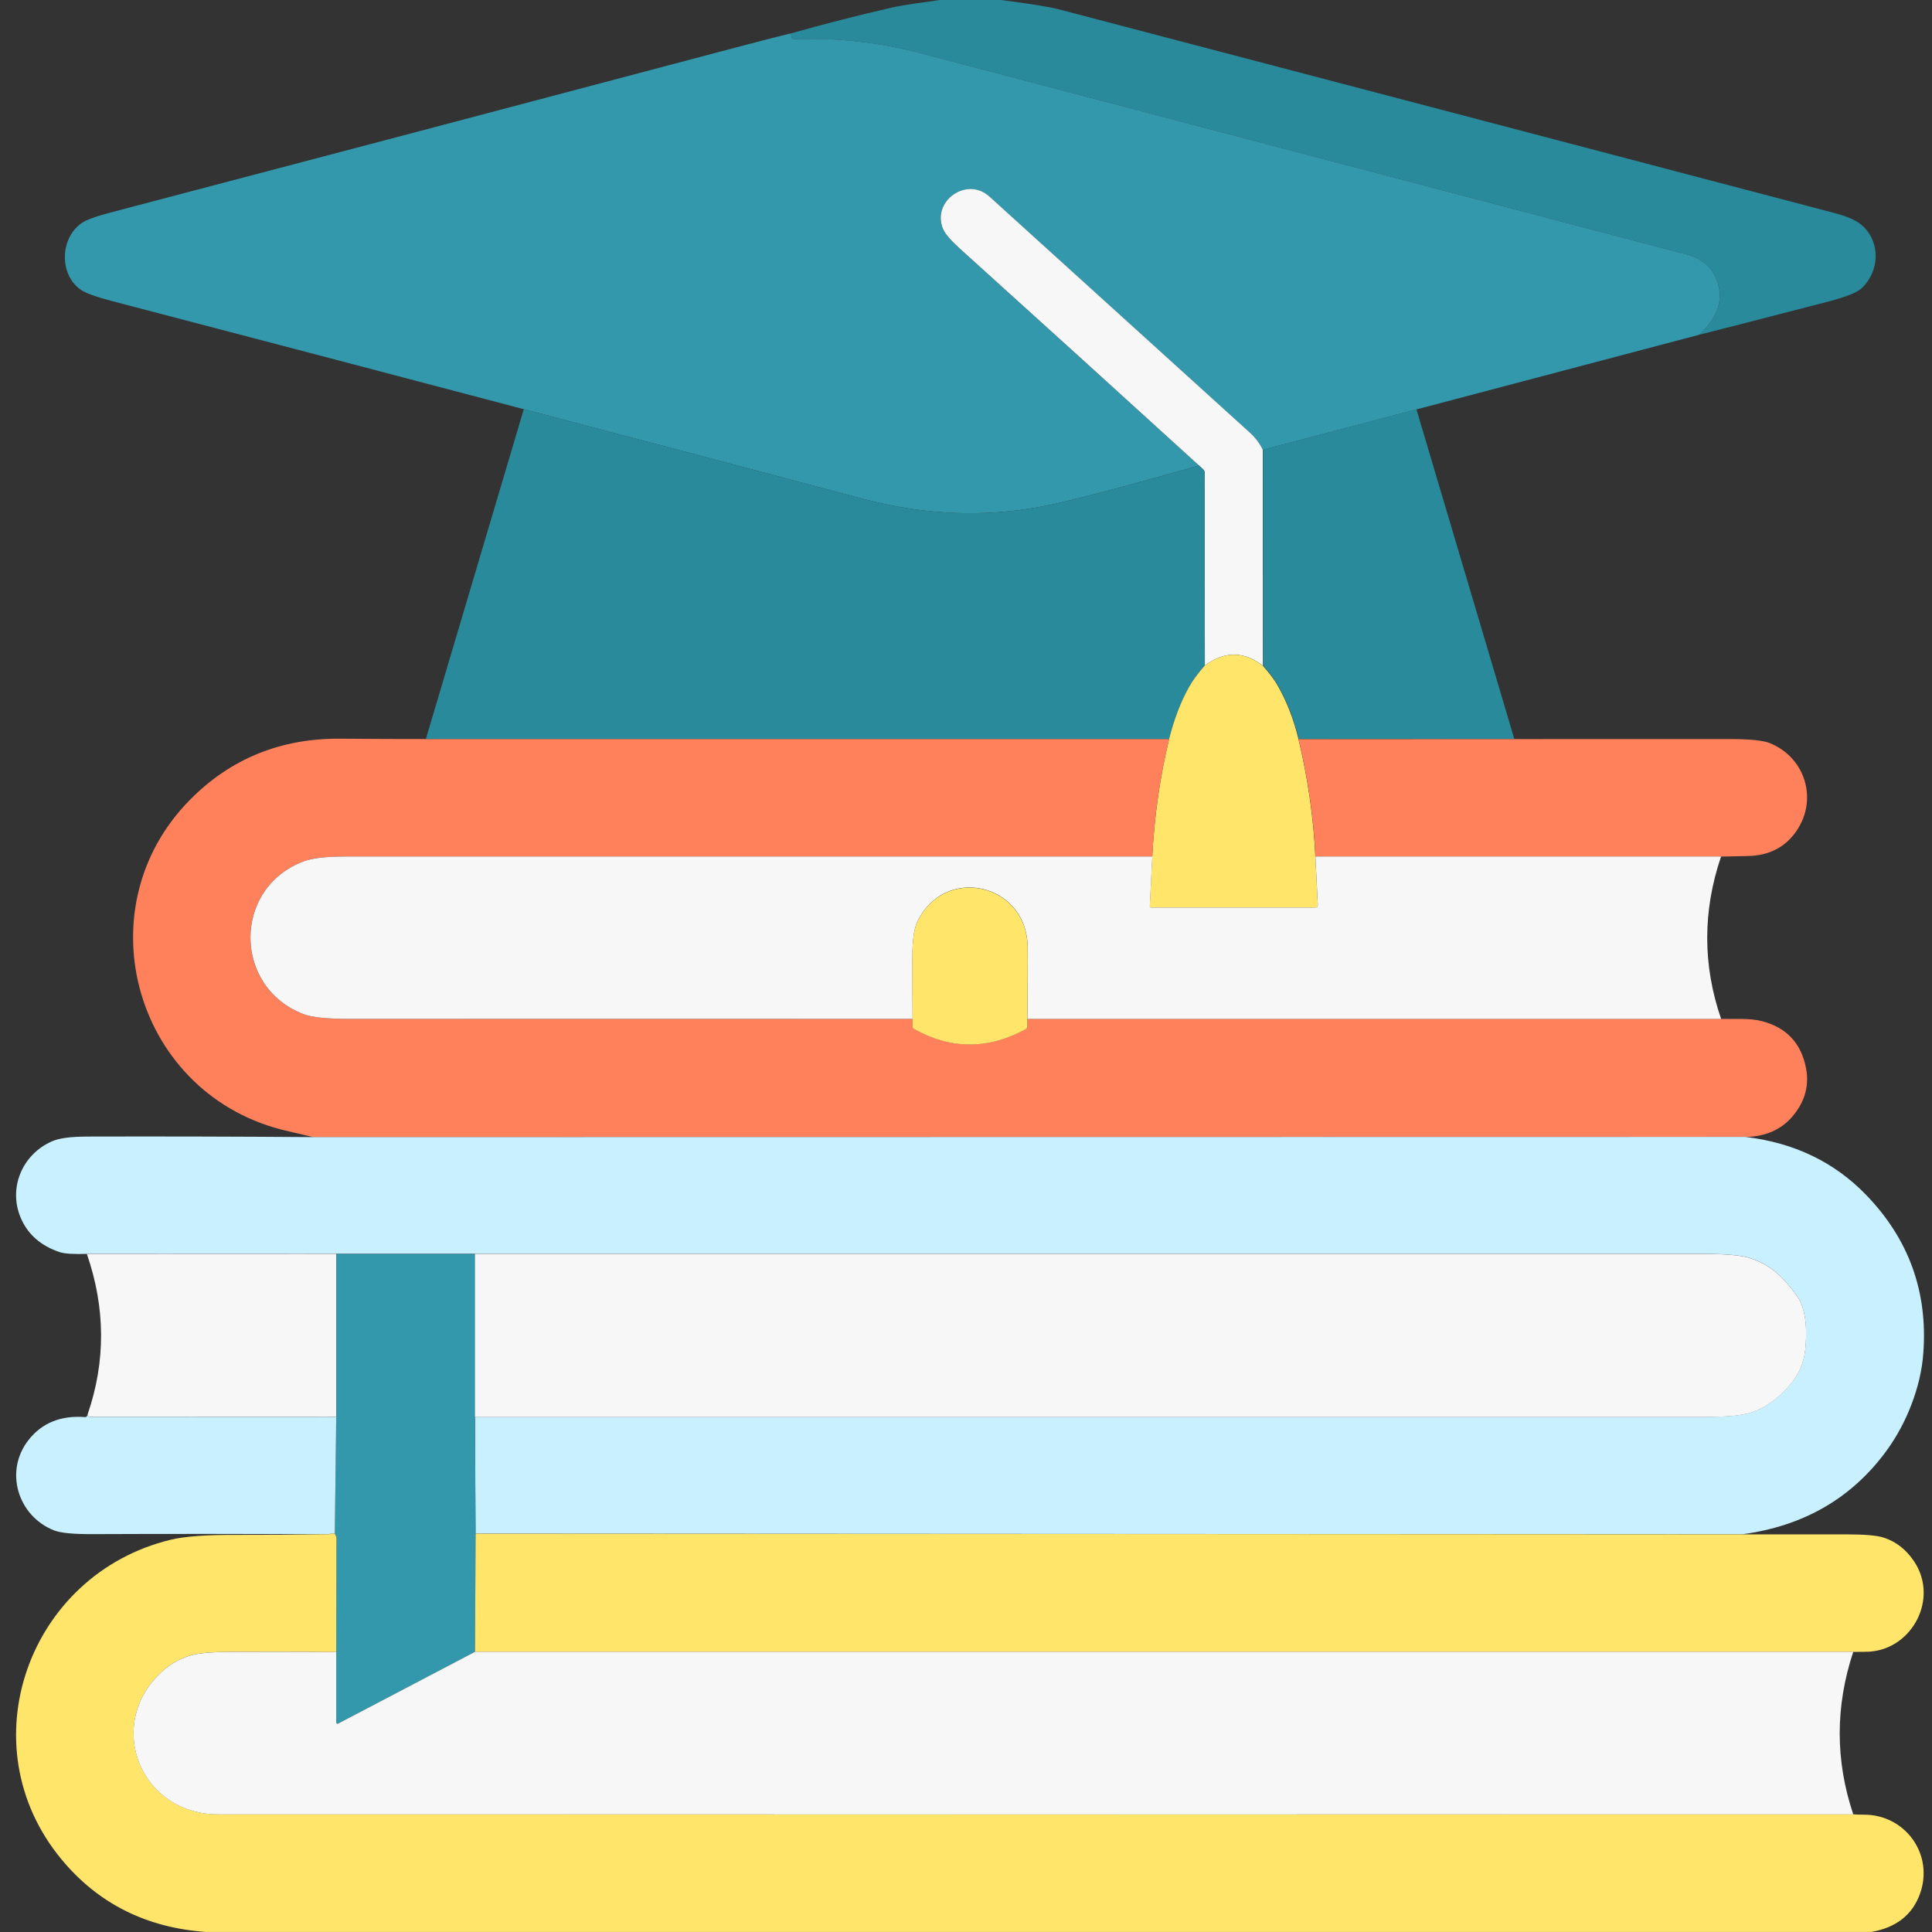
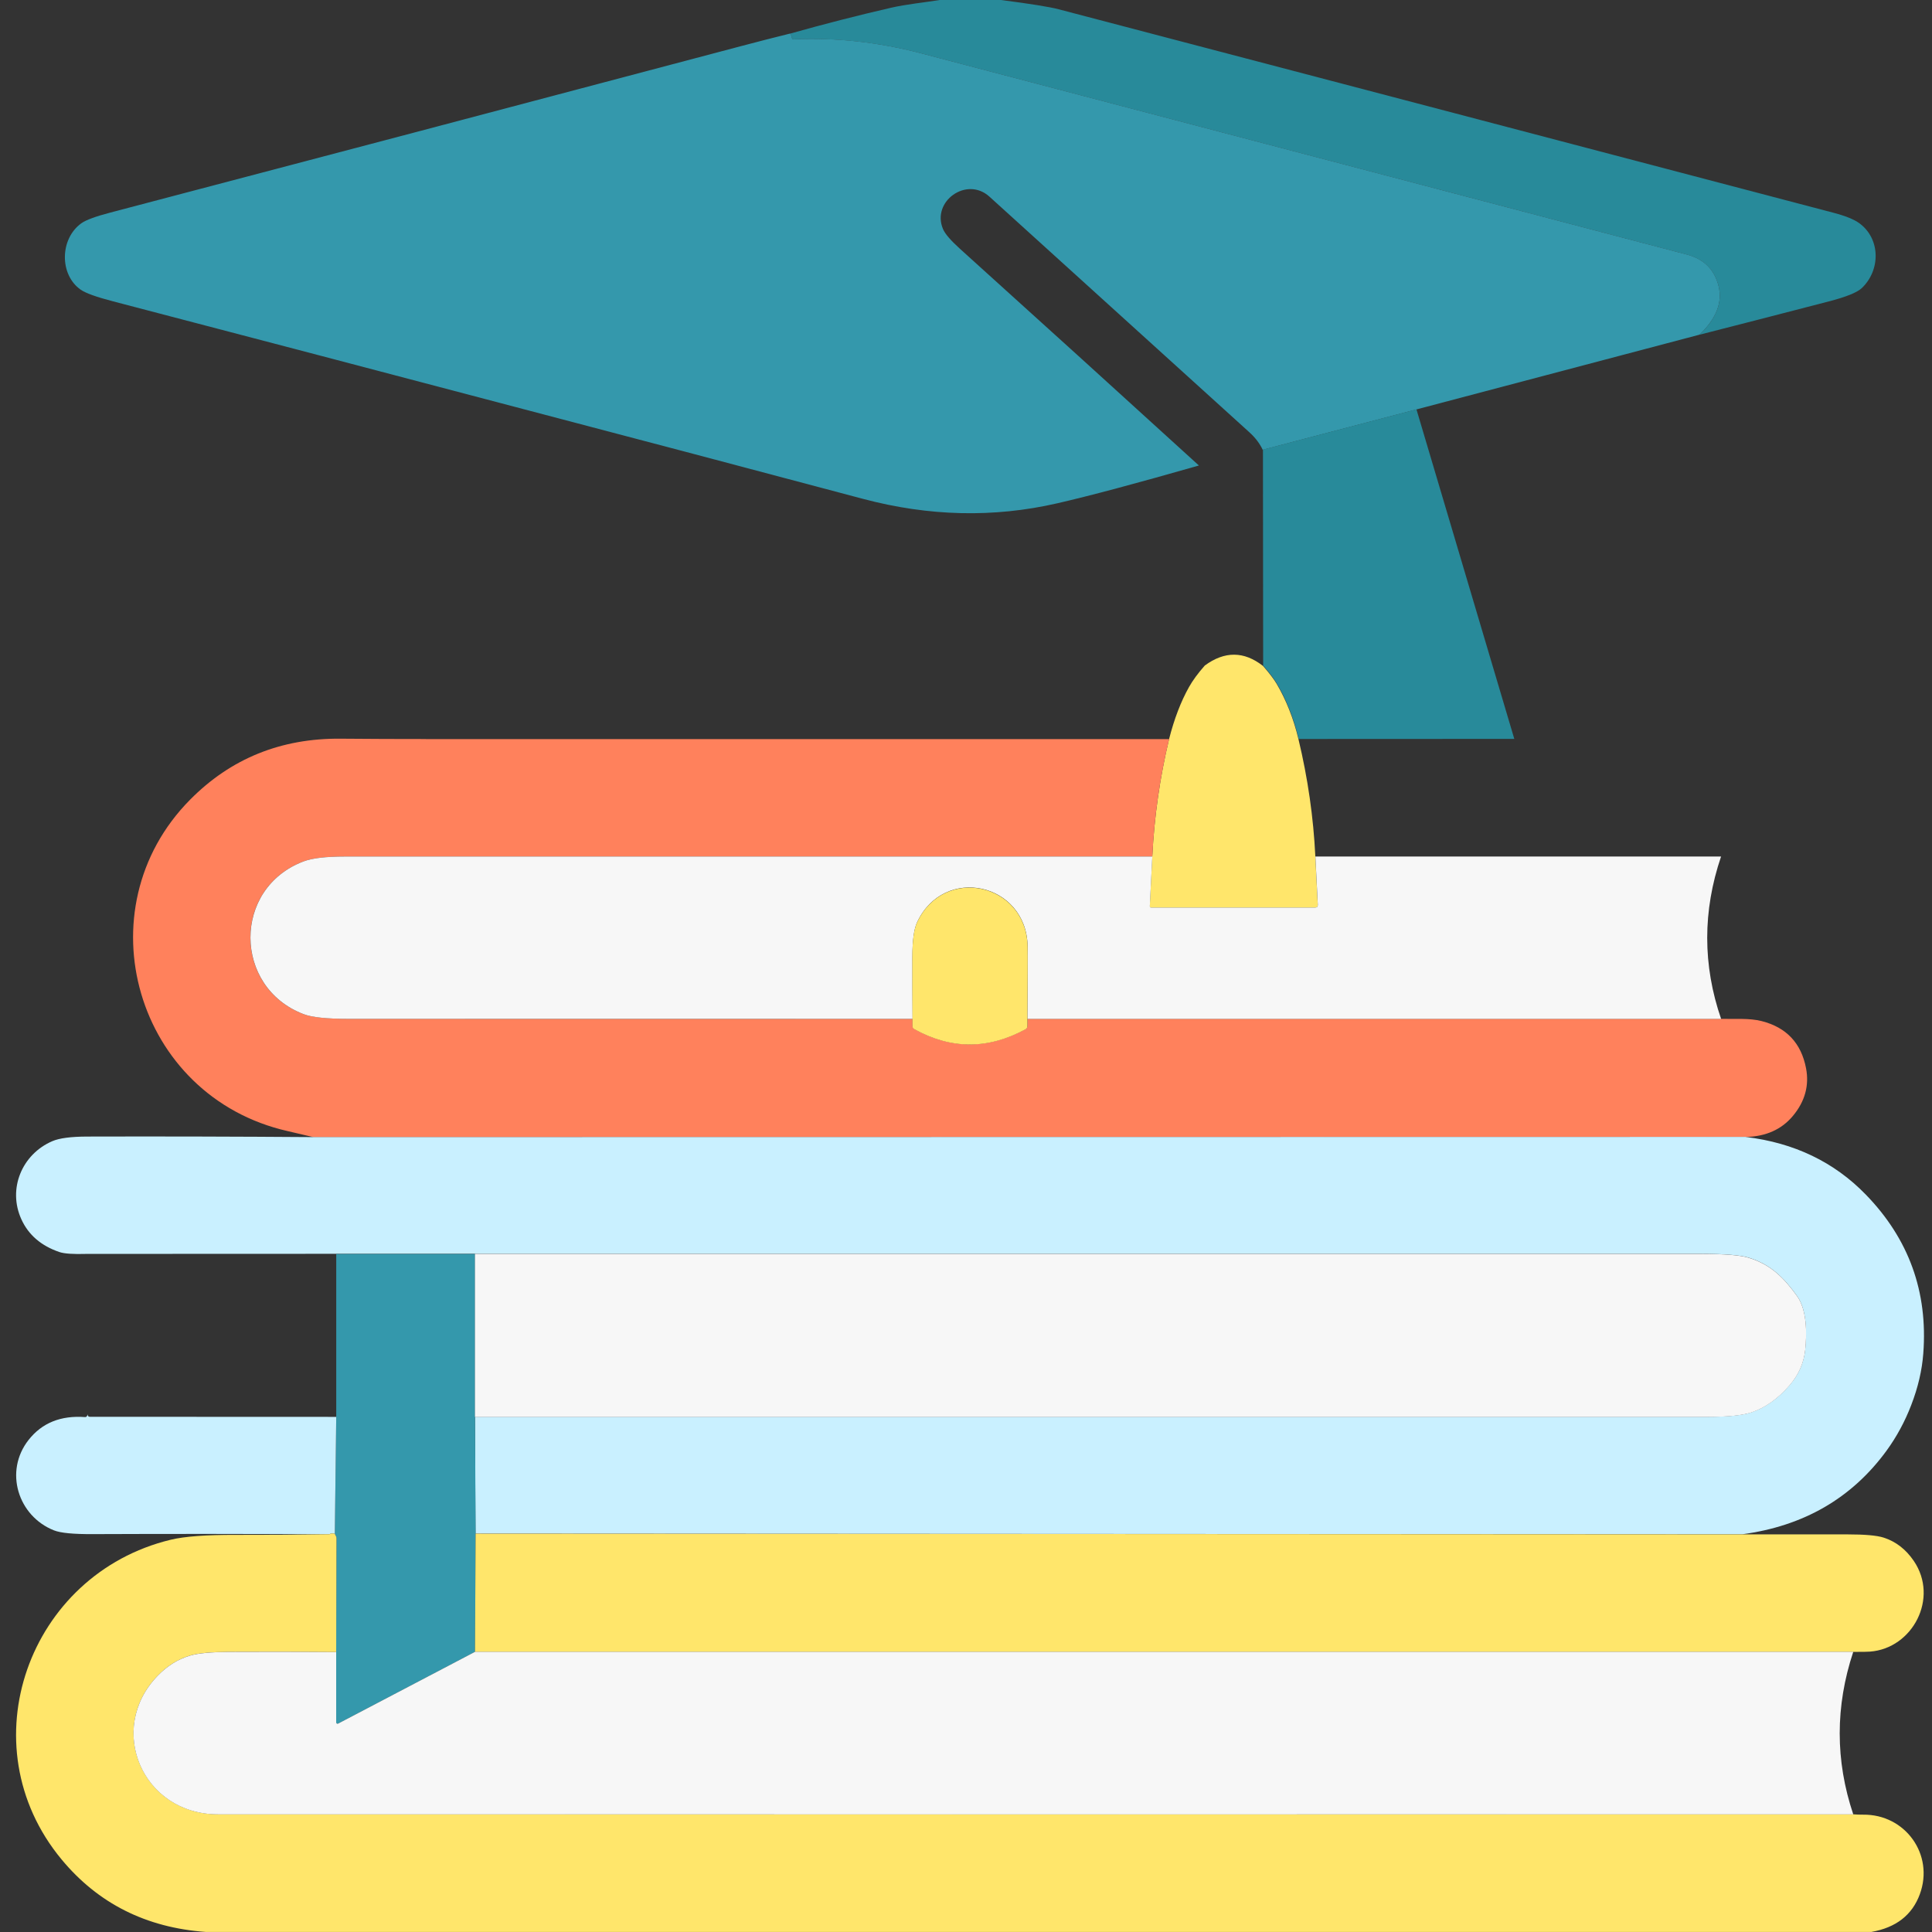
<svg xmlns="http://www.w3.org/2000/svg" width="120" height="120" viewBox="0 0 120 120" fill="none">
  <rect x="0" y="0" width="120" height="120" fill="#333333" stroke="none" />
  <g clip-path="url(#clip0_582_17057)">
    <path d="M58.339 0H62.177C64.014 0.238 65.208 0.431 65.752 0.575C81.789 4.782 97.822 8.992 113.855 13.208C114.621 13.408 115.168 13.63 115.49 13.867C116.818 14.846 116.806 16.793 115.634 17.899C115.346 18.168 114.665 18.443 113.593 18.721C110.971 19.402 108.292 20.093 105.56 20.79C106.598 19.793 106.995 18.79 106.745 17.774C106.489 16.743 105.832 16.09 104.77 15.811C88.974 11.661 73.125 7.495 57.226 3.319C54.572 2.622 51.932 2.332 49.3 2.444C49.231 2.444 49.194 2.413 49.184 2.344C49.178 2.263 49.141 2.178 49.075 2.088C51.16 1.5 53.251 0.963 55.344 0.481C56.304 0.263 57.335 0.163 58.339 0.006V0Z" fill="#288A9A" />
    <path d="M49.075 2.085C49.141 2.175 49.178 2.26 49.184 2.341C49.191 2.41 49.228 2.444 49.3 2.441C51.931 2.325 54.572 2.619 57.226 3.316C73.125 7.492 88.974 11.658 104.77 15.808C105.832 16.086 106.489 16.74 106.745 17.771C106.995 18.787 106.601 19.79 105.56 20.787L87.964 25.434L78.429 27.938C78.244 27.544 77.963 27.175 77.588 26.838C72.212 21.959 66.834 17.087 61.452 12.211C60.039 10.933 57.842 12.511 58.573 14.23C58.698 14.524 59.045 14.927 59.614 15.443C64.502 19.856 69.453 24.344 74.466 28.913C70.609 30.016 67.677 30.801 65.658 31.263C61.717 32.167 57.704 32.073 53.613 30.988C46.59 29.119 39.561 27.26 32.532 25.416C24.028 23.172 15.524 20.94 7.016 18.715C5.982 18.446 5.316 18.205 5.016 17.996C3.688 17.071 3.703 14.839 5.054 13.867C5.338 13.664 5.938 13.442 6.857 13.202C18.959 10.023 32.02 6.576 46.046 2.86C47.062 2.591 48.069 2.332 49.069 2.085H49.075Z" fill="#3498AC" />
-     <path d="M78.432 27.941L78.444 41.355C77.269 40.437 76.069 40.43 74.835 41.334L74.819 29.351C74.819 29.273 74.791 29.207 74.731 29.151L74.469 28.91C69.456 24.341 64.505 19.853 59.617 15.44C59.051 14.927 58.704 14.524 58.576 14.227C57.845 12.508 60.042 10.926 61.455 12.208C66.837 17.084 72.215 21.959 77.591 26.835C77.966 27.175 78.248 27.541 78.432 27.935V27.941Z" fill="#F7F7F7" />
-     <path d="M32.535 25.413C39.564 27.257 46.59 29.116 53.616 30.985C57.707 32.073 61.72 32.163 65.662 31.26C67.681 30.798 70.615 30.013 74.469 28.91L74.731 29.151C74.791 29.204 74.819 29.273 74.819 29.351L74.835 41.334C74.406 41.824 74.081 42.271 73.856 42.668C73.353 43.571 72.938 44.65 72.616 45.906H26.45L32.535 25.41V25.413Z" fill="#288A9A" />
    <path d="M87.977 25.422L94.056 45.894L80.666 45.9C80.354 44.612 79.904 43.468 79.313 42.465C79.132 42.162 78.851 41.787 78.457 41.34L78.444 27.926L87.98 25.422H87.977Z" fill="#288A9A" />
    <path d="M78.441 41.355C78.832 41.799 79.117 42.174 79.298 42.48C79.888 43.484 80.342 44.631 80.651 45.915C81.232 48.341 81.582 50.769 81.698 53.201L81.848 56.192C81.854 56.31 81.798 56.373 81.679 56.373H71.5C71.441 56.373 71.412 56.342 71.415 56.282L71.569 53.204C71.694 50.725 72.041 48.294 72.612 45.909C72.934 44.65 73.347 43.571 73.853 42.671C74.075 42.274 74.4 41.827 74.832 41.337C76.063 40.433 77.266 40.44 78.441 41.358V41.355Z" fill="#FFE66B" />
    <path d="M26.45 45.906H72.616C72.04 48.291 71.694 50.722 71.572 53.201H21.406C20.24 53.201 19.39 53.301 18.852 53.504C14.433 55.166 14.47 61.317 18.852 62.989C19.362 63.183 20.287 63.283 21.625 63.283C33.304 63.289 44.99 63.289 56.679 63.283V63.73C56.679 63.808 56.71 63.864 56.776 63.905C59.061 65.183 61.37 65.187 63.702 63.918C63.771 63.88 63.818 63.805 63.818 63.727V63.283H106.901C107.739 63.305 108.652 63.224 109.427 63.424C110.958 63.815 111.877 64.79 112.177 66.352C112.383 67.427 112.108 68.418 111.355 69.318C110.658 70.153 109.686 70.587 108.445 70.622L19.484 70.634C18.943 70.503 18.405 70.378 17.874 70.256C8.423 68.118 5.066 56.482 11.805 49.672C14.339 47.109 17.462 45.847 21.165 45.881C22.972 45.897 24.734 45.903 26.453 45.903L26.45 45.906Z" fill="#FF815C" />
-     <path d="M94.05 45.906C98.491 45.906 102.945 45.906 107.408 45.903C108.673 45.903 109.511 45.987 109.927 46.156C112.124 47.05 112.93 49.638 111.583 51.61C110.896 52.616 109.899 53.135 108.589 53.169C108.005 53.185 107.442 53.197 106.901 53.204H81.704C81.589 50.766 81.239 48.337 80.657 45.912L94.046 45.906H94.05Z" fill="#FF815C" />
    <path d="M71.572 53.204L71.418 56.282C71.418 56.342 71.444 56.37 71.503 56.37H81.682C81.801 56.37 81.857 56.31 81.851 56.192L81.701 53.201H106.898C105.751 56.586 105.751 59.945 106.901 63.286H63.814C63.833 60.902 63.836 59.395 63.827 58.767C63.752 54.838 58.636 53.694 56.964 57.282C56.77 57.698 56.67 58.42 56.67 59.445C56.67 60.724 56.67 62.002 56.682 63.283C44.993 63.286 33.307 63.286 21.628 63.283C20.29 63.283 19.365 63.186 18.855 62.989C14.477 61.317 14.436 55.17 18.855 53.504C19.393 53.301 20.243 53.201 21.409 53.201H71.572V53.204Z" fill="#F7F7F7" />
    <path d="M63.815 63.293V63.736C63.815 63.815 63.771 63.89 63.702 63.927C61.37 65.196 59.061 65.19 56.776 63.915C56.707 63.874 56.676 63.818 56.676 63.74V63.293C56.667 62.011 56.664 60.73 56.667 59.455C56.667 58.429 56.767 57.708 56.961 57.292C58.633 53.704 63.749 54.848 63.824 58.776C63.836 59.405 63.83 60.911 63.811 63.299L63.815 63.293Z" fill="#FFE66B" />
    <path d="M108.436 70.619C111.439 70.981 113.924 72.175 115.884 74.194C118.559 76.944 119.75 80.236 119.459 84.064C119.381 85.111 119.131 86.183 118.709 87.274C118.312 88.308 117.796 89.255 117.171 90.112C115.018 93.056 112.03 94.784 108.211 95.297L29.535 95.253L29.501 87.999C55.029 87.999 80.557 87.999 106.089 87.999C107.323 87.999 108.217 87.908 108.767 87.727C109.624 87.446 110.42 86.883 111.152 86.039C111.711 85.392 112.036 84.658 112.124 83.839C112.236 82.789 112.224 81.342 111.618 80.498C110.799 79.357 109.977 78.535 108.605 78.113C108.086 77.957 107.104 77.879 105.657 77.876C80.273 77.876 54.885 77.876 29.497 77.876H20.881L5.385 77.882C4.557 77.907 3.991 77.87 3.688 77.766C2.556 77.379 1.772 76.704 1.331 75.741C0.462 73.844 1.363 71.694 3.247 70.881C3.685 70.691 4.41 70.597 5.416 70.594C10.098 70.581 14.783 70.594 19.471 70.628L108.433 70.615L108.436 70.619Z" fill="#C9F0FF" />
-     <path d="M20.89 77.885V88.002C15.758 88.002 10.658 88.002 5.579 87.996C5.491 87.996 5.444 87.946 5.444 87.843C6.573 84.561 6.554 81.242 5.397 77.888L20.893 77.882L20.89 77.885Z" fill="#F7F7F7" />
    <path d="M29.504 77.885V88.002L29.541 95.256L29.504 102.598L21.003 107.055C20.946 107.086 20.878 107.042 20.878 106.98V102.613C20.884 100.285 20.89 97.925 20.899 95.537C20.899 95.478 20.865 95.394 20.796 95.272L20.884 88.005V77.888H29.504V77.885Z" fill="#3498AC" />
    <path d="M29.5 87.999V77.882C54.888 77.882 80.276 77.879 105.66 77.882C107.107 77.882 108.089 77.96 108.608 78.12C109.98 78.538 110.799 79.36 111.621 80.504C112.227 81.348 112.239 82.795 112.127 83.845C112.039 84.664 111.714 85.399 111.155 86.046C110.424 86.889 109.63 87.452 108.77 87.733C108.22 87.915 107.326 88.005 106.092 88.005C80.56 88.005 55.032 88.005 29.504 88.005L29.5 87.999Z" fill="#F7F7F7" />
    <path d="M5.441 87.846C5.441 87.949 5.491 87.999 5.576 87.999C10.654 87.999 15.758 88.005 20.884 88.005L20.796 95.272C20.643 95.228 20.534 95.234 20.468 95.297C15.568 95.272 10.667 95.266 5.766 95.287C4.56 95.294 3.757 95.216 3.35 95.053C1.119 94.168 0.237 91.39 1.778 89.433C2.61 88.377 3.779 87.905 5.288 88.018C5.366 88.024 5.416 87.968 5.441 87.846Z" fill="#C9F0FF" />
    <path d="M20.468 95.297C20.534 95.234 20.643 95.228 20.796 95.272C20.865 95.391 20.899 95.478 20.899 95.537C20.893 97.925 20.887 100.285 20.881 102.613C18.652 102.591 16.433 102.588 14.224 102.601C13.114 102.607 12.32 102.682 11.839 102.82C11.073 103.042 10.386 103.467 9.782 104.095C6.588 107.411 8.86 112.687 13.545 112.69C47.387 112.699 81.242 112.699 115.112 112.69C115.305 112.705 115.509 112.715 115.724 112.712C118.334 112.68 120.153 115.187 119.243 117.656C118.768 118.947 117.765 119.728 116.231 119.997H12.783C9.076 119.731 6.091 118.228 3.822 115.49C-2.066 108.383 1.763 97.772 10.598 95.637C11.458 95.428 12.811 95.328 14.658 95.334C16.596 95.337 18.534 95.325 20.468 95.294V95.297Z" fill="#FFE66B" />
    <path d="M29.541 95.259L108.217 95.303C110.395 95.306 112.571 95.306 114.743 95.303C115.824 95.303 116.574 95.369 116.993 95.503C117.75 95.744 118.375 96.228 118.868 96.95C120.447 99.269 118.79 102.391 116.146 102.585C115.987 102.598 115.643 102.604 115.112 102.601H29.504L29.541 95.259Z" fill="#FFE66B" />
    <path d="M20.881 102.613V106.98C20.881 107.042 20.946 107.086 21.003 107.055L29.504 102.598H115.109C113.987 105.986 113.987 109.352 115.109 112.693C81.239 112.699 47.384 112.699 13.542 112.693C8.857 112.693 6.585 107.414 9.779 104.098C10.382 103.47 11.067 103.045 11.836 102.823C12.317 102.685 13.114 102.61 14.22 102.604C16.43 102.591 18.649 102.595 20.878 102.616L20.881 102.613Z" fill="#F7F7F7" />
  </g>
  <defs>
    <clipPath id="clip0_582_17057">
      <rect width="120" height="120" fill="white" />
    </clipPath>
  </defs>
</svg>